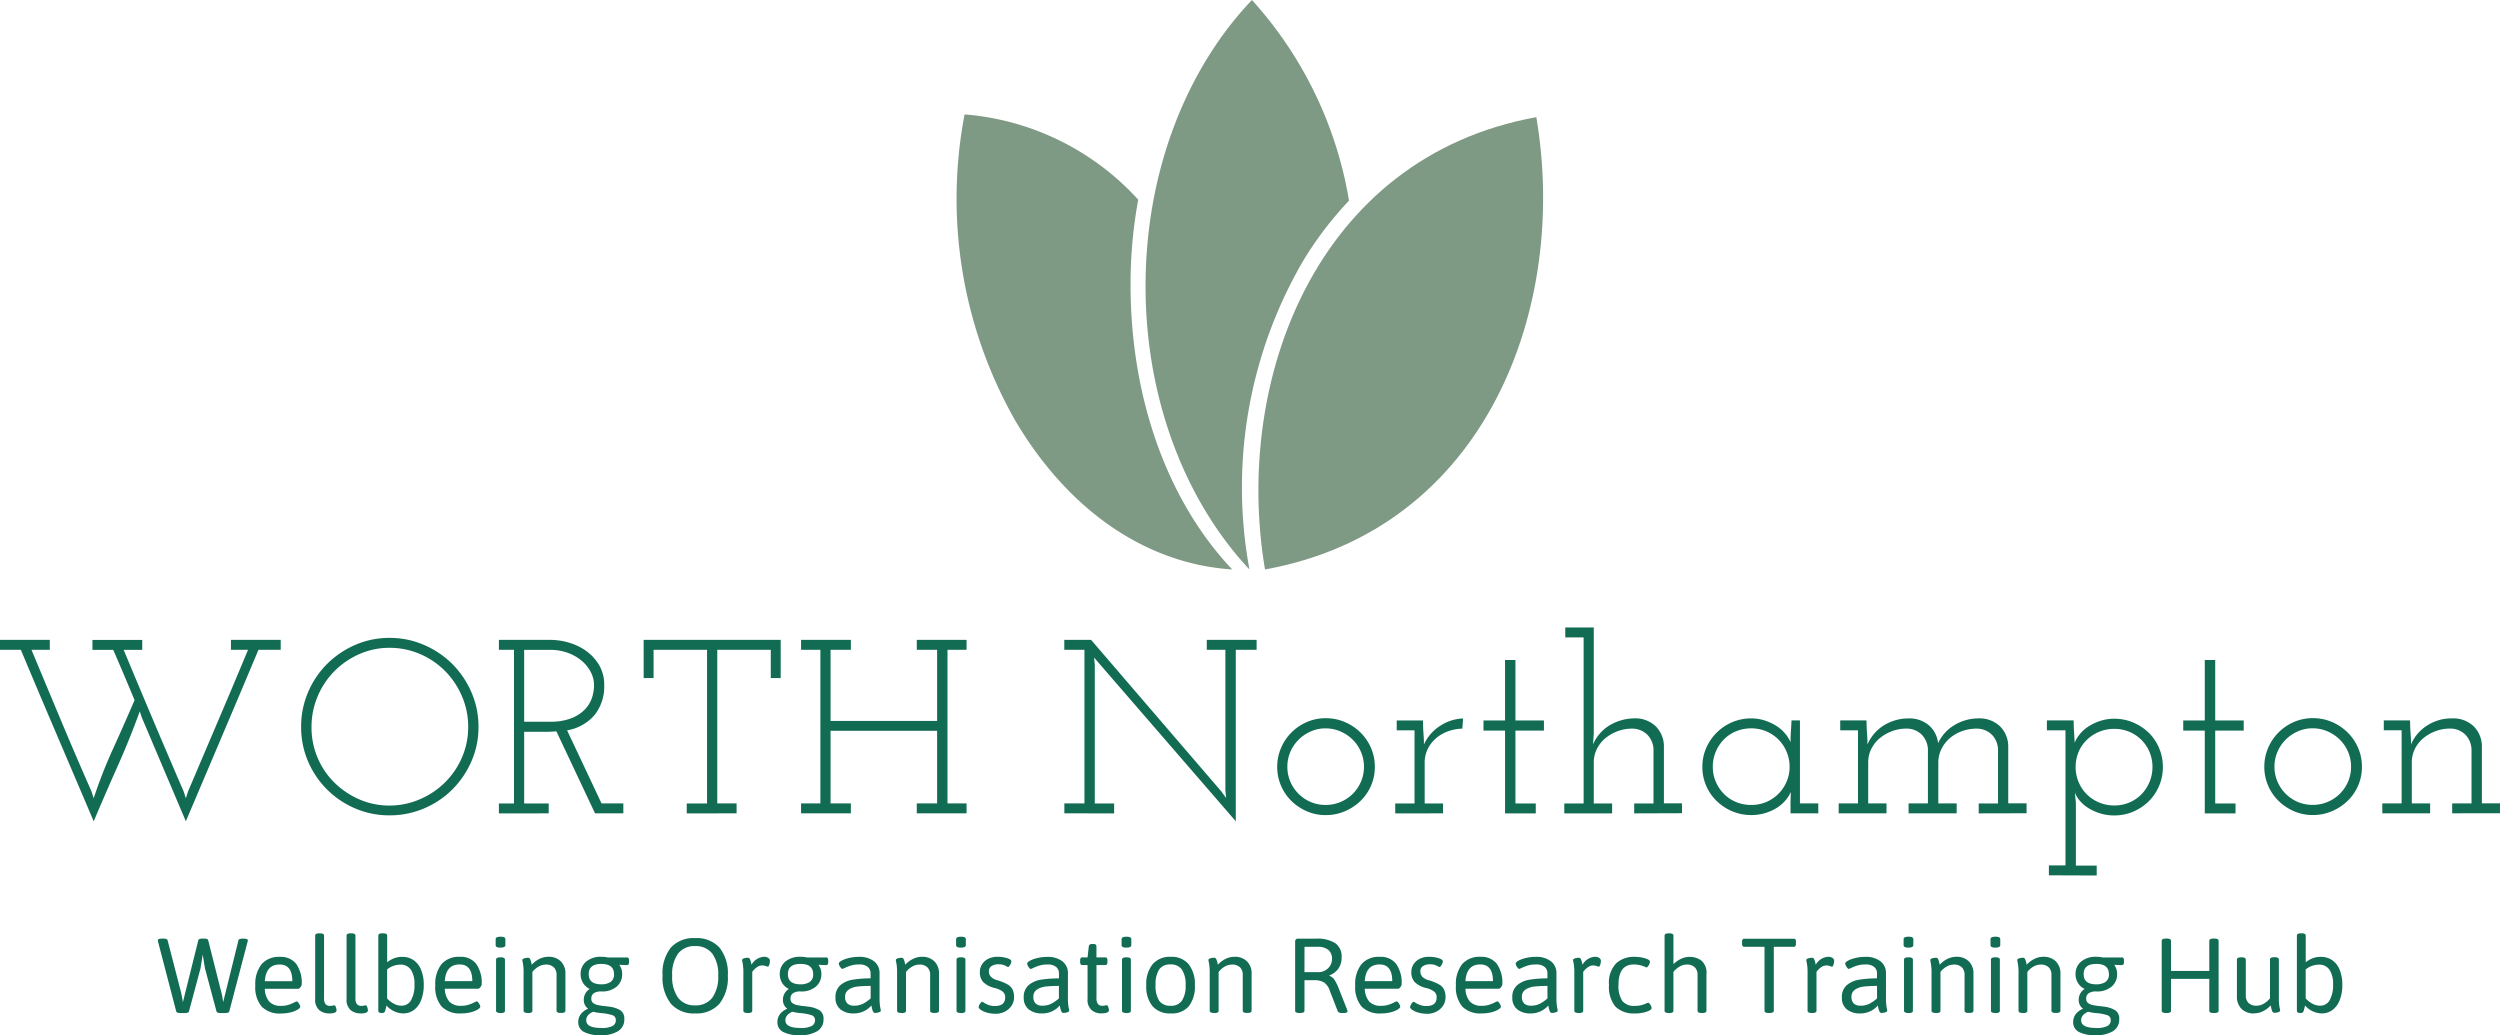
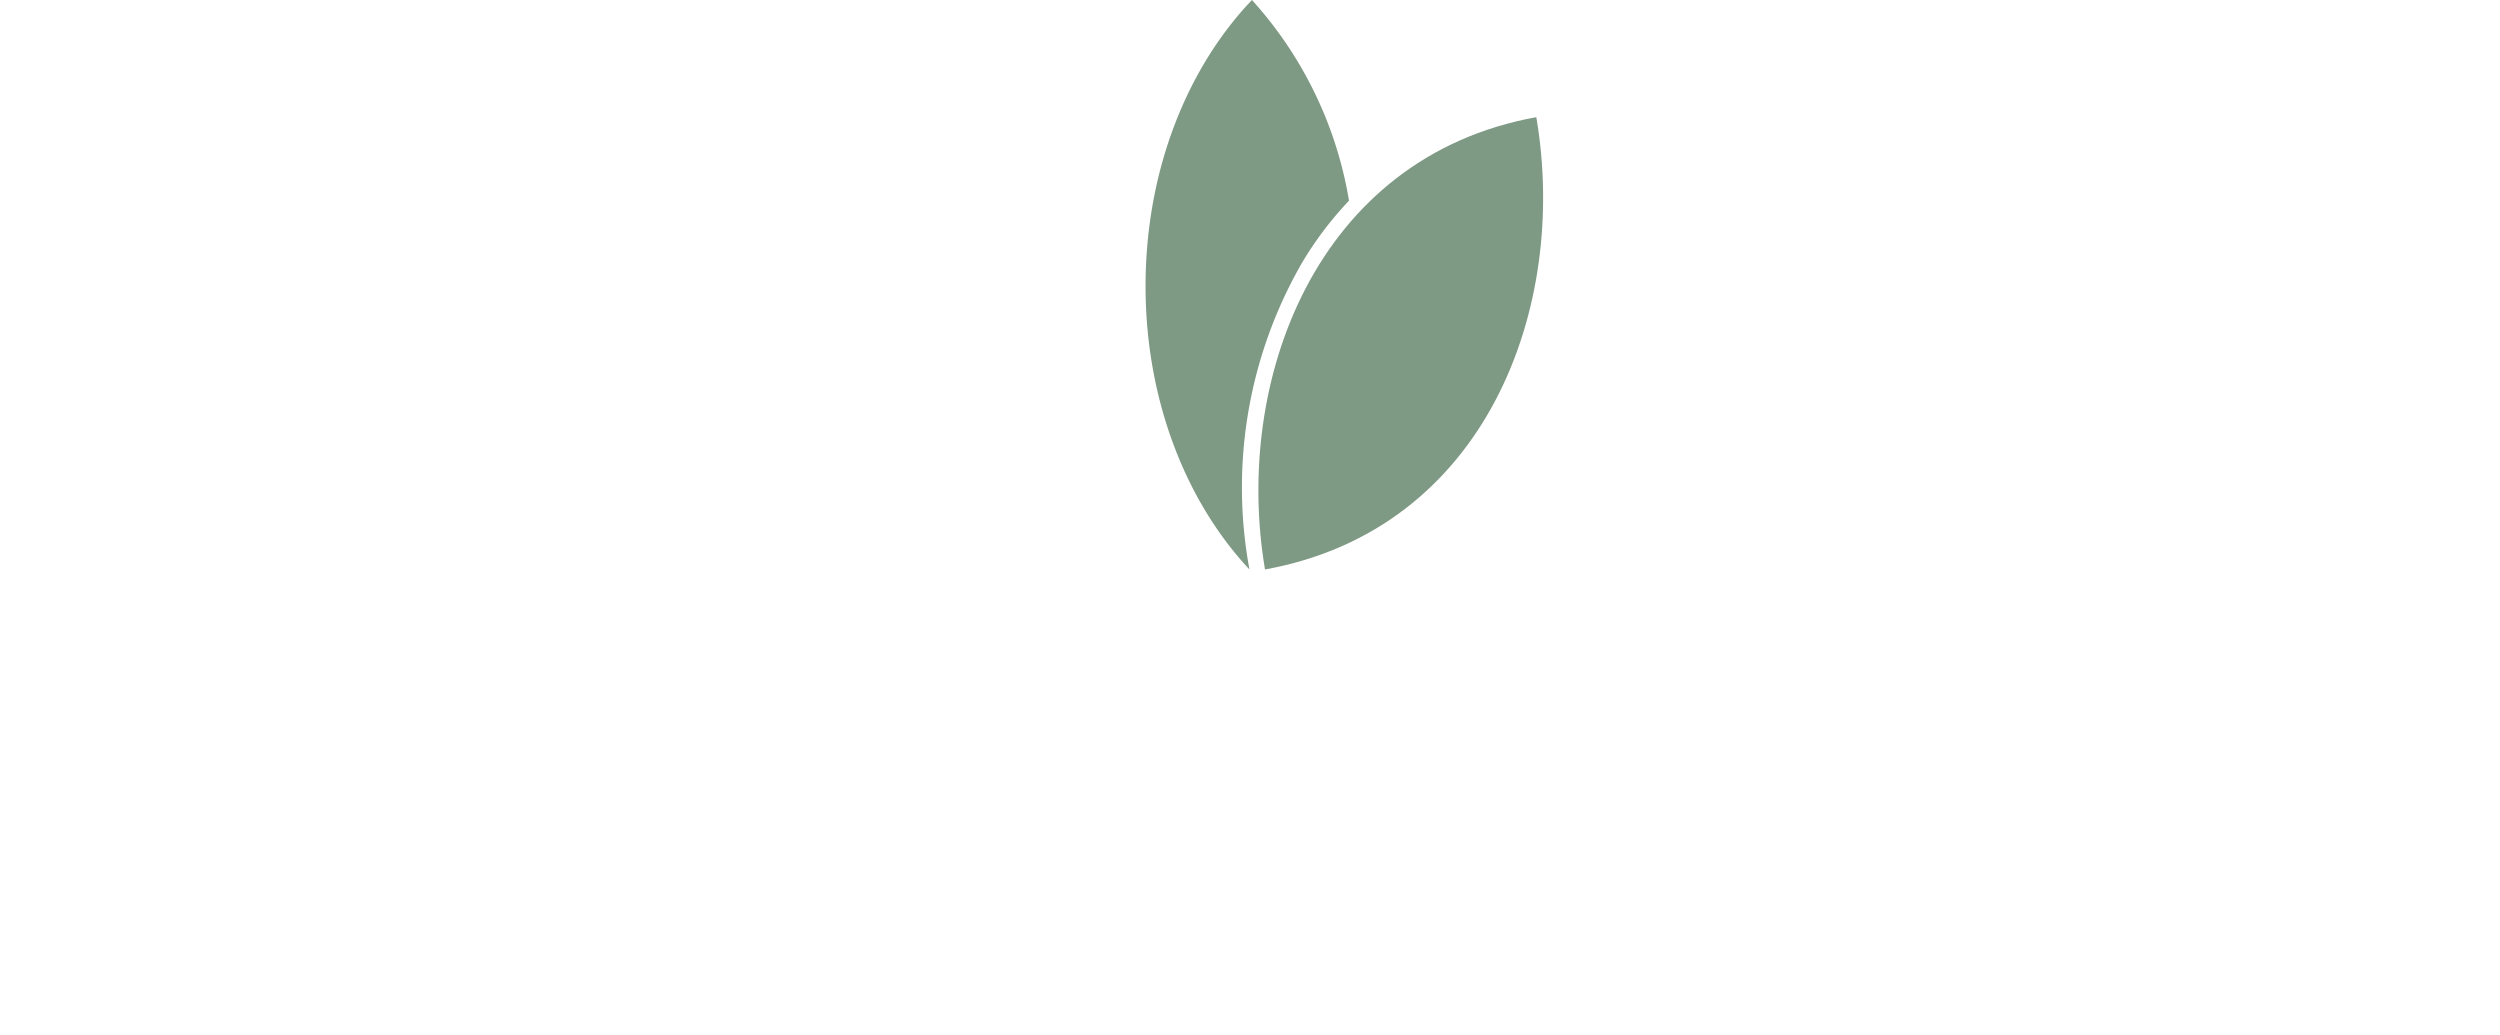
<svg xmlns="http://www.w3.org/2000/svg" width="199.902" height="82.781" viewBox="0 0 199.902 82.781">
  <g transform="translate(-49.528 -109.207)">
    <g transform="translate(49.528 109.207)">
      <g transform="translate(76.513 0)">
        <g transform="translate(0)">
          <path d="M55.813,9.155c-5.167,5.415-8.467,13.571-8.507,22.713s3.188,17.364,8.308,22.823a35.992,35.992,0,0,1,4.238-24.584A28.082,28.082,0,0,1,63.573,25.2,31.6,31.6,0,0,0,55.813,9.155Z" transform="translate(-32.219 -9.155)" fill="#7e9984" />
-           <path d="M7.579,33.62a35.876,35.876,0,0,0,4.1,24.565c4.35,7.3,10.6,11.392,17.3,11.819C23.832,64.567,20.85,56.36,20.85,47.218a37.169,37.169,0,0,1,.615-6.78A21.02,21.02,0,0,0,7.579,33.62Z" transform="translate(-6.964 -24.471)" fill="#7e9984" />
          <path d="M93.656,34.2C76.028,37.4,69.407,55.3,71.962,70.366,89.694,67.159,96.243,49.358,93.656,34.2Z" transform="translate(-47.324 -24.832)" fill="#7e9984" />
        </g>
      </g>
      <g transform="translate(0 50.175)">
        <g transform="translate(0 0)">
-           <path d="M1.854-37.953v-.793H5.836v.793H4.37Q5.559-35.1,6.738-32.287h0q1.179,2.815,2.428,5.647h0l.179.556h0a39.048,39.048,0,0,1,1.544-3.943h0q.892-1.962,1.725-3.9h0q-.418-1.012-.843-2.013h0q-.425-1-.863-2.01H9.246v-.793h3.982v.793H11.742q1.189,2.854,2.378,5.666h0q1.189,2.815,2.416,5.647h0l.179.556.179-.556h0Q18.1-29.472,19.3-32.287h0q1.2-2.813,2.387-5.666H20.32v-.793H24.3v.793H22.521q-1.447,3.448-2.895,6.855h0q-1.445,3.409-2.912,6.855h0L13.209-32.5l-.179-.534h0q-.793,2.2-1.783,4.417h0q-.991,2.221-1.9,4.378h0Q7.878-27.689,6.421-31.1h0q-1.457-3.407-2.9-6.855H1.854Zm24.078,6.162h0a6.973,6.973,0,0,1,.553-2.764h0A7.129,7.129,0,0,1,28-36.815h0a7.287,7.287,0,0,1,2.247-1.525h0a6.776,6.776,0,0,1,2.755-.565h0a6.844,6.844,0,0,1,2.764.565h0a7.285,7.285,0,0,1,2.259,1.525h0a7.285,7.285,0,0,1,1.525,2.259h0a6.844,6.844,0,0,1,.565,2.764h0a6.776,6.776,0,0,1-.565,2.755h0a7.317,7.317,0,0,1-1.525,2.25h0a7.149,7.149,0,0,1-2.259,1.515h0a6.946,6.946,0,0,1-2.764.556h0a6.877,6.877,0,0,1-2.755-.556h0A7.15,7.15,0,0,1,28-26.788h0a7.159,7.159,0,0,1-1.517-2.25h0A6.9,6.9,0,0,1,25.933-31.792Zm.831.019h0a6.17,6.17,0,0,0,.486,2.448h0a6.134,6.134,0,0,0,1.336,1.981h0A6.515,6.515,0,0,0,30.567-26h0a5.962,5.962,0,0,0,2.419.5h0a6.081,6.081,0,0,0,2.436-.5h0a6.476,6.476,0,0,0,2.013-1.348h0a6.336,6.336,0,0,0,1.356-1.991h0a6.077,6.077,0,0,0,.5-2.448h0a6.146,6.146,0,0,0-.5-2.457h0a6.505,6.505,0,0,0-1.346-2.01h0a6.286,6.286,0,0,0-2-1.358h0a6.1,6.1,0,0,0-2.438-.5h0a5.914,5.914,0,0,0-2.426.505h0a6.5,6.5,0,0,0-1.993,1.368h0a6.361,6.361,0,0,0-1.336,2.013h0A6.234,6.234,0,0,0,26.764-31.772Zm14.983,6.9v-.793h1.208V-37.953H41.747v-.793h4.18a5.21,5.21,0,0,1,1.348.2h0a4.6,4.6,0,0,1,1.377.633h0a3.77,3.77,0,0,1,1.078,1.131h0a3.057,3.057,0,0,1,.437,1.665h0a3.64,3.64,0,0,1-.764,2.368h0A3.686,3.686,0,0,1,47.2-31.514h0l2.755,5.845h1.742v.793H49.434l-3.09-6.558h0q-.217.019-.454.029h0q-.239.01-.457.01H43.767v5.727h1.962v.793Zm2.02-13.077v5.746h2.061a4.578,4.578,0,0,0,1.713-.278h0a3.016,3.016,0,0,0,1.09-.713h0a2.458,2.458,0,0,0,.565-.942h0a3.243,3.243,0,0,0,.159-.979h0a2.287,2.287,0,0,0-.268-1.07h0a2.962,2.962,0,0,0-.744-.911h0a3.61,3.61,0,0,0-1.119-.626h0a4.1,4.1,0,0,0-1.377-.227h-2.08Zm13,13.077v-.793h1.624V-37.953H54.114v2.259h-.793v-3.052H64.279v3.052h-.793v-2.259H59.208v12.284h1.544v.793ZM75.16-37.953v-.793h3.982v.793H77.617v12.284h1.525v.793H75.16v-.793h1.626v-5.806h-8.52v5.806H69.89v.793H65.908v-.793h1.544V-37.953H65.908v-.793H69.89v.793H68.266v5.686h8.52v-5.686Zm11.8,13.077v-.793h1.607V-37.953H86.956v-.793H89.1L99.519-26.621l.377.517-.06-.635V-37.953H98.349v-.793h3.984v.793h-1.665v13.71L89.711-36.9l-.377-.437.06.556v11.115h1.546v.793ZM103.981-28.6h0a3.767,3.767,0,0,1,.307-1.505h0a3.924,3.924,0,0,1,.831-1.237h0a3.963,3.963,0,0,1,1.23-.834h0a3.746,3.746,0,0,1,1.515-.307h0a3.814,3.814,0,0,1,1.525.307h0a4.013,4.013,0,0,1,1.249.834h0a3.877,3.877,0,0,1,.843,1.237h0a3.767,3.767,0,0,1,.307,1.505h0a3.752,3.752,0,0,1-.307,1.517h0a3.793,3.793,0,0,1-.843,1.218h0a4.125,4.125,0,0,1-1.249.822h0a3.814,3.814,0,0,1-1.525.307h0a3.746,3.746,0,0,1-1.515-.307h0a4.073,4.073,0,0,1-1.23-.822h0a3.838,3.838,0,0,1-.831-1.218h0A3.752,3.752,0,0,1,103.981-28.6Zm.812,0h0a2.99,2.99,0,0,0,.237,1.189h0a3.083,3.083,0,0,0,.655.971h0a3.083,3.083,0,0,0,.971.655h0a2.989,2.989,0,0,0,1.189.237h0a3.071,3.071,0,0,0,1.2-.237h0a3.054,3.054,0,0,0,.981-.655h0a3.049,3.049,0,0,0,.652-.971h0a2.963,2.963,0,0,0,.239-1.189h0a2.974,2.974,0,0,0-.239-1.189h0a3.057,3.057,0,0,0-.652-.969h0a3.133,3.133,0,0,0-.981-.664h0a2.942,2.942,0,0,0-1.2-.249h0a2.864,2.864,0,0,0-1.189.249h0a3.165,3.165,0,0,0-.971.664h0a3.091,3.091,0,0,0-.655.969h0A3,3,0,0,0,104.793-28.6Zm8.624,3.726v-.793h1.544v-5.845h-1.426v-.793h2.1l.019.693h0q.019.336.041.614h0q.019.278.019.614h0a3.473,3.473,0,0,1,1.336-1.515h0a3.548,3.548,0,0,1,1.793-.565h0l-.058.814h0a3.585,3.585,0,0,0-1.179.227h0a3.083,3.083,0,0,0-.952.565h0a2.617,2.617,0,0,0-.643.851h0a2.429,2.429,0,0,0-.239,1.07h0v3.269h1.467v.793Zm8.781-7.43v-4.835h.831v4.835h2.279v.812h-2.279v5.826h1.626v.793H122.2v-6.618h-1.725v-.812Zm10.327,7.43v-.793h1.544v-4.359h0a1.784,1.784,0,0,0-.464-1.109h0a1.72,1.72,0,0,0-1.259-.515h0a3.258,3.258,0,0,0-1.15.208h0a3.383,3.383,0,0,0-.981.563h0a2.64,2.64,0,0,0-.672.853h0a2.392,2.392,0,0,0-.249,1.09h0v3.269h1.467v.793h-3.825v-.793h1.546V-38.944h-1.467v-.793h2.279v8.459l-.06.892h0a3.31,3.31,0,0,1,1.278-1.5h0a3.931,3.931,0,0,1,1.991-.585h0a2.373,2.373,0,0,1,1.725.616h0a2.273,2.273,0,0,1,.674,1.6h0v4.576h1.445v.793Zm5.451-3.726h0a3.7,3.7,0,0,1,.307-1.5h0a3.934,3.934,0,0,1,.834-1.227h0a3.958,3.958,0,0,1,1.237-.834h0a3.821,3.821,0,0,1,1.527-.307h0a3.483,3.483,0,0,1,1.09.169h0a4.085,4.085,0,0,1,.93.435h0a3.044,3.044,0,0,1,.7.616h0a2.636,2.636,0,0,1,.425.684h0q0-.437.031-.872h0q.029-.437.048-.872h.674v6.638h1.467v.793h-2.221v-.793h0q0-.237.012-.466h0q.01-.227.01-.445h0a2.6,2.6,0,0,1-.428.674h0a3.088,3.088,0,0,1-.693.594h0a3.814,3.814,0,0,1-.93.416h0a3.88,3.88,0,0,1-1.119.157h0a3.821,3.821,0,0,1-1.527-.307h0a4.009,4.009,0,0,1-1.237-.822h0a3.818,3.818,0,0,1-.834-1.218h0A3.752,3.752,0,0,1,137.976-28.6Zm.834,0h0a2.989,2.989,0,0,0,.237,1.189h0a3.112,3.112,0,0,0,.645.971h0a2.95,2.95,0,0,0,.969.655h0a3.127,3.127,0,0,0,1.22.237h0a3.05,3.05,0,0,0,1.208-.237h0a3.12,3.12,0,0,0,.971-.655h0a3.05,3.05,0,0,0,.652-.971h0a2.963,2.963,0,0,0,.239-1.189h0a3.044,3.044,0,0,0-.239-1.2h0a3.057,3.057,0,0,0-.652-.981h0a3.086,3.086,0,0,0-.971-.652h0a3.023,3.023,0,0,0-1.208-.239h0a3.1,3.1,0,0,0-1.22.239h0a2.919,2.919,0,0,0-.969.652h0a3.119,3.119,0,0,0-.645.981h0A3.071,3.071,0,0,0,138.81-28.6Zm21.263,3.726v-.793h1.544v-4.359h0a1.784,1.784,0,0,0-.464-1.109h0a1.72,1.72,0,0,0-1.259-.515h0a3.4,3.4,0,0,0-1.15.2h0a3.066,3.066,0,0,0-.969.553h0a2.72,2.72,0,0,0-.664.843h0A2.474,2.474,0,0,0,156.843-29h0v3.33h1.467v.793h-3.844v-.793h1.546v-4.359h0a1.8,1.8,0,0,0-.466-1.109h0a1.714,1.714,0,0,0-1.259-.515h0a3.238,3.238,0,0,0-1.148.208h0a3.341,3.341,0,0,0-.981.563h0a2.669,2.669,0,0,0-.674.853h0a2.412,2.412,0,0,0-.246,1.09h0v3.269H152.7v.793h-3.823v-.793h1.544v-5.845H149v-.793h2.1l.019.693h0q.022.336.041.614h0q.019.278.019.614h0a3.348,3.348,0,0,1,1.278-1.505h0a3.745,3.745,0,0,1,1.991-.575h0a2.4,2.4,0,0,1,1.636.546h0a2.22,2.22,0,0,1,.742,1.435h0a3.3,3.3,0,0,1,1.269-1.426h0a3.716,3.716,0,0,1,1.94-.556h0a2.373,2.373,0,0,1,1.725.616h0a2.273,2.273,0,0,1,.674,1.6h0v4.576H163.9v.793Zm5.611,4.953v-.793h1.327v-10.8h-1.486v-.793h2.141q0,.435.029.892h0q.031.457.051.892h0a2.524,2.524,0,0,1,.425-.7h0a3,3,0,0,1,.7-.614h0a3.963,3.963,0,0,1,.942-.437h0a3.606,3.606,0,0,1,1.1-.167h0a3.814,3.814,0,0,1,1.525.307h0a4.04,4.04,0,0,1,1.24.822h0a3.685,3.685,0,0,1,.822,1.227h0a3.89,3.89,0,0,1,.3,1.508h0a3.8,3.8,0,0,1-.3,1.5h0a3.82,3.82,0,0,1-.822,1.227h0a3.987,3.987,0,0,1-1.24.834h0a3.814,3.814,0,0,1-1.525.307h0a3.729,3.729,0,0,1-1.109-.159h0a4.1,4.1,0,0,1-.923-.406h0a3.019,3.019,0,0,1-.693-.575h0a2.271,2.271,0,0,1-.425-.684h0l.039.4h0q.022.2.041.4h0v5.033h1.665v.793Zm8.283-8.658h0a3.029,3.029,0,0,0-.239-1.211h0a3.023,3.023,0,0,0-.643-.959h0a3.049,3.049,0,0,0-.962-.645h0a3.05,3.05,0,0,0-1.208-.237h0a3.109,3.109,0,0,0-1.218.237h0a3.137,3.137,0,0,0-.981.645h0a2.927,2.927,0,0,0-.655.959h0a3.056,3.056,0,0,0-.237,1.211h0a3.071,3.071,0,0,0,.237,1.2h0a3.037,3.037,0,0,0,.655.981h0a3.022,3.022,0,0,0,.981.652h0a3.081,3.081,0,0,0,1.218.239h0a3.023,3.023,0,0,0,1.208-.239h0a2.938,2.938,0,0,0,.962-.652h0a3.14,3.14,0,0,0,.643-.981h0A3.044,3.044,0,0,0,173.967-28.581Zm4.183-3.726v-4.835h.834v4.835h2.279v.812h-2.279v5.826h1.624v.793H178.15v-6.618h-1.723v-.812Zm4.76,3.7h0a3.767,3.767,0,0,1,.307-1.505h0a3.9,3.9,0,0,1,.834-1.237h0a3.933,3.933,0,0,1,1.227-.834h0a3.746,3.746,0,0,1,1.515-.307h0a3.832,3.832,0,0,1,1.527.307h0a4.021,4.021,0,0,1,1.247.834h0a3.825,3.825,0,0,1,.843,1.237h0a3.767,3.767,0,0,1,.307,1.505h0a3.752,3.752,0,0,1-.307,1.517h0a3.743,3.743,0,0,1-.843,1.218h0a4.133,4.133,0,0,1-1.247.822h0a3.832,3.832,0,0,1-1.527.307h0a3.746,3.746,0,0,1-1.515-.307h0a4.042,4.042,0,0,1-1.227-.822h0a3.818,3.818,0,0,1-.834-1.218h0A3.752,3.752,0,0,1,182.91-28.6Zm.812,0h0a2.963,2.963,0,0,0,.239,1.189h0a3.05,3.05,0,0,0,.652.971h0a3.083,3.083,0,0,0,.971.655h0a3,3,0,0,0,1.189.237h0a3.071,3.071,0,0,0,1.2-.237h0a3.054,3.054,0,0,0,.981-.655h0a3.083,3.083,0,0,0,.655-.971h0a2.989,2.989,0,0,0,.237-1.189h0a3,3,0,0,0-.237-1.189h0a3.09,3.09,0,0,0-.655-.969h0a3.133,3.133,0,0,0-.981-.664h0a2.942,2.942,0,0,0-1.2-.249h0a2.875,2.875,0,0,0-1.189.249h0a3.165,3.165,0,0,0-.971.664h0a3.057,3.057,0,0,0-.652.969h0A2.975,2.975,0,0,0,183.722-28.6Zm14.21,3.726v-.793h1.546v-4.359h0a1.8,1.8,0,0,0-.466-1.109h0a1.714,1.714,0,0,0-1.259-.515h0a3.238,3.238,0,0,0-1.148.208h0a3.341,3.341,0,0,0-.981.563h0a2.669,2.669,0,0,0-.674.853h0a2.412,2.412,0,0,0-.246,1.09h0v3.269h1.464v.793h-3.823v-.793h1.544v-5.845h-1.426v-.793h2.1l.019.693h0q.022.336.041.614h0q.019.278.019.614h0a3.324,3.324,0,0,1,1.278-1.505h0a3.565,3.565,0,0,1,1.991-.575h0a2.365,2.365,0,0,1,1.723.616h0a2.26,2.26,0,0,1,.674,1.6h0v4.576h1.447v.793Z" transform="translate(-1.854 39.737)" fill="#116c53" />
-         </g>
+           </g>
        <g transform="translate(12.617 24.453)">
-           <path d="M2.152-10.629h0q-.3,0-.338-.135h0L.367-16.322h0a.938.938,0,0,1-.024-.118h0q0-.143.362-.143H.789q.3,0,.338.135h0L2.2-12.287h0q.041.159.092.452h0q.051.292.06.333h0l.2-.812L3.58-16.441h0q.034-.143.331-.143h.135q.295,0,.329.143h0L5.424-12.28h0q.051.186.094.445h0q.041.259.051.333h0l.2-.8,1.022-4.144h0q.034-.135.338-.135h.051q.365,0,.365.143h0l-.027.118L6.059-10.765h0q-.034.135-.338.135H5.373q-.3,0-.338-.135h0l-.921-3.443-.179-1.1-.176,1.1-.923,3.443h0q-.034.135-.338.135H2.152Zm8.058.034h0a2.027,2.027,0,0,1-1.563-.551h0a2.408,2.408,0,0,1-.507-1.682h0a2.564,2.564,0,0,1,.5-1.708h0a1.829,1.829,0,0,1,1.472-.585h0a1.552,1.552,0,0,1,1.3.563h0a2.633,2.633,0,0,1,.44,1.645h0a.409.409,0,0,1-.1.21h0q-.1.135-.176.135H8.9a1.638,1.638,0,0,0,.362,1.032h0a1.237,1.237,0,0,0,.94.331h0a1.861,1.861,0,0,0,.611-.089h0a3.336,3.336,0,0,0,.428-.176h0a.894.894,0,0,1,.2-.089h0q.085,0,.188.169h0a.561.561,0,0,1,.106.254h0q0,.1-.21.232h0a2.06,2.06,0,0,1-.563.22h0a3.021,3.021,0,0,1-.749.089ZM8.9-13.176h2.2q0-1.336-1.015-1.336h0q-1.092,0-1.184,1.336ZM14.016-10.6h0a1.2,1.2,0,0,1-.756-.259h0a1.086,1.086,0,0,1-.333-.909h0V-16.82h0q0-.186.338-.186H13.3q.338,0,.338.186h0v4.99h0a.749.749,0,0,0,.121.491h0a.432.432,0,0,0,.336.135h0a.977.977,0,0,0,.239-.022h0a.533.533,0,0,1,.123-.022h0q.077,0,.128.157h0a.858.858,0,0,1,.051.242h0q0,.254-.619.254Zm2.513,0h0a1.212,1.212,0,0,1-.759-.259h0a1.086,1.086,0,0,1-.333-.909h0V-16.82h0q0-.186.338-.186h.034q.338,0,.338.186h0v4.99h0a.738.738,0,0,0,.123.491h0a.429.429,0,0,0,.333.135h0a.99.99,0,0,0,.242-.022h0a.507.507,0,0,1,.123-.022h0q.075,0,.126.157h0a.858.858,0,0,1,.051.242h0q0,.254-.616.254Zm3.441,0h0a1.832,1.832,0,0,1-1.343-.635h0a2.772,2.772,0,0,1-.135.5h0q-.043.1-.23.1h-.034q-.254,0-.254-.186h0v-6h0q0-.186.338-.186h.034q.338,0,.338.186h0v2.131h0a2.144,2.144,0,0,1,.553-.321h0a1.8,1.8,0,0,1,.657-.111h0a1.561,1.561,0,0,1,.9.263h0a1.685,1.685,0,0,1,.6.768h0a3.141,3.141,0,0,1,.215,1.227h0a3.251,3.251,0,0,1-.2,1.174h0a1.8,1.8,0,0,1-.57.8h0a1.386,1.386,0,0,1-.872.288Zm-.143-.619h0a.853.853,0,0,0,.768-.442h0a2.449,2.449,0,0,0,.271-1.266h0a2,2,0,0,0-.288-1.167h0a.97.97,0,0,0-.846-.406h0a1.625,1.625,0,0,0-.553.1h0a1.559,1.559,0,0,0-.5.283h0V-11.8h0a1.942,1.942,0,0,0,.553.43h0a1.305,1.305,0,0,0,.59.152ZM24.6-10.6h0a2.027,2.027,0,0,1-1.563-.551h0a2.408,2.408,0,0,1-.507-1.682h0a2.564,2.564,0,0,1,.5-1.708h0a1.829,1.829,0,0,1,1.472-.585h0a1.552,1.552,0,0,1,1.3.563h0a2.633,2.633,0,0,1,.44,1.645h0a.409.409,0,0,1-.1.21h0q-.1.135-.176.135H23.295a1.638,1.638,0,0,0,.362,1.032h0a1.237,1.237,0,0,0,.94.331h0a1.861,1.861,0,0,0,.611-.089h0a3.336,3.336,0,0,0,.428-.176h0a.894.894,0,0,1,.2-.089h0q.085,0,.188.169h0a.561.561,0,0,1,.106.254h0q0,.1-.21.232h0a2.06,2.06,0,0,1-.563.22h0a3.021,3.021,0,0,1-.749.089Zm-1.31-2.581h2.2q0-1.336-1.015-1.336h0q-1.092,0-1.184,1.336Zm4.439-2.68h0q-.372,0-.372-.2h0v-.474h0q0-.2.406-.2h0q.372,0,.372.2h0v.474h0q0,.2-.406.2Zm0,5.226h0q-.338,0-.338-.186h0V-14.9h0q0-.186.338-.186h.034q.338,0,.338.186h0v4.086h0q0,.186-.338.186h-.034Zm2.2,0h0q-.338,0-.338-.186h0v-2.97h0a4.337,4.337,0,0,0-.051-.8h0q-.051-.242-.051-.268h0q0-.1.162-.147h0a1.071,1.071,0,0,1,.295-.046h0a.183.183,0,0,1,.174.123h0a1.225,1.225,0,0,1,.085.256h0l.039.179h0a2.045,2.045,0,0,1,.616-.466h0a1.594,1.594,0,0,1,.7-.169h0a1.37,1.37,0,0,1,1.01.365h0a1.348,1.348,0,0,1,.367,1.005h0v2.936h0q0,.186-.338.186h-.034q-.338,0-.338-.186h0v-2.868h0a.8.8,0,0,0-.225-.6h0a.881.881,0,0,0-.638-.215h0a1.15,1.15,0,0,0-.57.159h0a1.705,1.705,0,0,0-.5.433h0v3.1h0q0,.186-.338.186h-.034Zm5.785,1.776h0a2.708,2.708,0,0,1-1.281-.254h0a.843.843,0,0,1-.469-.795h0a1.017,1.017,0,0,1,.21-.643h0a1.366,1.366,0,0,1,.558-.416h0l.01-.017h0a.849.849,0,0,1-.338-.693h0a1.024,1.024,0,0,1,.474-.88h0a1.264,1.264,0,0,1-.541-.491h0a1.341,1.341,0,0,1-.186-.7h0a1.264,1.264,0,0,1,.44-.991h0a1.786,1.786,0,0,1,1.225-.389h0a2.317,2.317,0,0,1,.5.051h1.539a.143.143,0,0,1,.13.06h0a.362.362,0,0,1,.039.193h0v.1h0a.376.376,0,0,1-.039.2h0a.145.145,0,0,1-.13.058h0q-.348,0-.592-.024h0l-.01.017h0a1.229,1.229,0,0,1,.22.727h0a1.278,1.278,0,0,1-.435,1h0a1.783,1.783,0,0,1-1.23.389h0a1.061,1.061,0,0,0-.6.14h0a.5.5,0,0,0-.2.442h0a.411.411,0,0,0,.14.336h0a.873.873,0,0,0,.35.164h0a5.021,5.021,0,0,0,.592.092h0q.186.017.28.034h0a2.363,2.363,0,0,1,.942.285h0a.79.79,0,0,1,.333.732h0a1.075,1.075,0,0,1-.491.947h0a2.59,2.59,0,0,1-1.438.329Zm.094-4.069h0a1.289,1.289,0,0,0,.739-.188h0a.7.7,0,0,0,.275-.623h0q0-.819-1.015-.819h0q-1.008,0-1.008.819h0q0,.812,1.008.812Zm0,3.494h0a1.92,1.92,0,0,0,.875-.152h0a.5.5,0,0,0,.283-.474h0a.388.388,0,0,0-.278-.4h0a3.838,3.838,0,0,0-.838-.162h0a3.885,3.885,0,0,1-.693-.111h0q-.558.239-.558.686h0q0,.609,1.211.609Zm7.5-1.167h0a2.416,2.416,0,0,1-1.935-.773h0a3.358,3.358,0,0,1-.669-2.254h0a3.3,3.3,0,0,1,.664-2.237h0a2.445,2.445,0,0,1,1.94-.756h0a2.456,2.456,0,0,1,1.945.756h0a3.284,3.284,0,0,1,.669,2.237h0a3.358,3.358,0,0,1-.669,2.254h0a2.428,2.428,0,0,1-1.945.773Zm0-.643h0a1.632,1.632,0,0,0,1.37-.609h0a2.85,2.85,0,0,0,.474-1.776h0a2.771,2.771,0,0,0-.474-1.754h0a1.645,1.645,0,0,0-1.37-.6h0a1.632,1.632,0,0,0-1.365.6h0a2.792,2.792,0,0,0-.469,1.754h0a2.871,2.871,0,0,0,.469,1.776h0a1.618,1.618,0,0,0,1.365.609Zm4.195.609h0q-.338,0-.338-.186h0v-2.97h0a4.337,4.337,0,0,0-.051-.8h0q-.051-.242-.051-.268h0q0-.1.162-.147h0a1.071,1.071,0,0,1,.295-.046h0a.183.183,0,0,1,.174.123h0a1.225,1.225,0,0,1,.085.256h0l.039.179h0a1.235,1.235,0,0,1,.981-.635h0a.6.6,0,0,1,.362.094h0a.28.28,0,0,1,.128.237h0a.974.974,0,0,1-.051.3h0q-.051.157-.118.157h0a.608.608,0,0,1-.167-.046h0a.811.811,0,0,0-.3-.048h0a.651.651,0,0,0-.367.116h0a1.407,1.407,0,0,0-.292.249h0a.733.733,0,0,0-.118.152h0v3.1h0q0,.186-.338.186h-.034Zm4.137,1.776h0a2.723,2.723,0,0,1-1.283-.254h0a.843.843,0,0,1-.469-.795h0a1.009,1.009,0,0,1,.213-.643h0a1.345,1.345,0,0,1,.558-.416h0l.007-.017h0a.849.849,0,0,1-.338-.693h0a1.024,1.024,0,0,1,.474-.88h0a1.264,1.264,0,0,1-.541-.491h0a1.341,1.341,0,0,1-.186-.7h0a1.264,1.264,0,0,1,.44-.991h0a1.79,1.79,0,0,1,1.227-.389h0a2.284,2.284,0,0,1,.5.051h1.539a.139.139,0,0,1,.13.06h0a.362.362,0,0,1,.039.193h0v.1h0a.376.376,0,0,1-.039.2h0a.142.142,0,0,1-.13.058h0q-.346,0-.592-.024h0l-.007.017h0a1.229,1.229,0,0,1,.22.727h0a1.275,1.275,0,0,1-.437,1h0a1.783,1.783,0,0,1-1.23.389h0a1.056,1.056,0,0,0-.6.14h0a.5.5,0,0,0-.2.442h0a.414.414,0,0,0,.138.336h0a.874.874,0,0,0,.353.164h0a4.912,4.912,0,0,0,.592.092h0q.186.017.278.034h0a2.363,2.363,0,0,1,.942.285h0a.788.788,0,0,1,.336.732h0a1.075,1.075,0,0,1-.491.947h0a2.59,2.59,0,0,1-1.438.329Zm.092-4.069h0a1.282,1.282,0,0,0,.739-.188h0a.7.7,0,0,0,.275-.623h0q0-.819-1.015-.819h0q-1.005,0-1.005.819h0q0,.812,1.005.812Zm0,3.494h0a1.92,1.92,0,0,0,.875-.152h0a.5.5,0,0,0,.285-.474h0a.389.389,0,0,0-.28-.4h0a3.79,3.79,0,0,0-.836-.162h0a3.885,3.885,0,0,1-.693-.111h0q-.558.239-.558.686h0q0,.609,1.208.609ZM55.98-10.6h0a1.62,1.62,0,0,1-1.049-.321h0a1.148,1.148,0,0,1-.4-.947h0a1.229,1.229,0,0,1,.4-1h0a2.025,2.025,0,0,1,.986-.43h0a9.115,9.115,0,0,1,1.421-.106h0v-.4h0a.655.655,0,0,0-.22-.51h0a1.037,1.037,0,0,0-.71-.2h0a2.151,2.151,0,0,0-.652.089h0a3.719,3.719,0,0,0-.464.179h0a1.494,1.494,0,0,1-.2.087h0q-.085,0-.191-.169h0a.561.561,0,0,1-.106-.254h0q0-.109.225-.237h0a2.381,2.381,0,0,1,.6-.215h0a3.278,3.278,0,0,1,.768-.089h0a1.913,1.913,0,0,1,1.227.353h0a1.178,1.178,0,0,1,.44.976h0V-11.9h0a4.38,4.38,0,0,0,.051.8h0q.051.239.051.266h0q0,.1-.162.147h0a1.022,1.022,0,0,1-.295.048h0a.184.184,0,0,1-.174-.133h0a1.4,1.4,0,0,1-.085-.275h0q-.029-.143-.039-.186h0a1.84,1.84,0,0,1-1.421.635Zm.034-.619h0a1.562,1.562,0,0,0,.715-.152h0a2.972,2.972,0,0,0,.614-.43h0v-1h0q-.635.007-1.037.051h0a1.582,1.582,0,0,0-.706.237h0a.659.659,0,0,0-.3.6h0a.7.7,0,0,0,.181.517h0a.74.74,0,0,0,.536.176Zm3.781.585h0q-.338,0-.338-.186h0v-2.97h0a4.337,4.337,0,0,0-.051-.8h0q-.051-.242-.051-.268h0q0-.1.159-.147h0a1.1,1.1,0,0,1,.3-.046h0a.178.178,0,0,1,.172.123h0a1.224,1.224,0,0,1,.085.256h0q.031.135.039.179h0a2.035,2.035,0,0,1,.619-.466h0a1.579,1.579,0,0,1,.7-.169h0a1.37,1.37,0,0,1,1.01.365h0a1.343,1.343,0,0,1,.37,1.005h0v2.936h0q0,.186-.338.186h-.034q-.338,0-.338-.186h0v-2.868h0a.8.8,0,0,0-.225-.6h0a.886.886,0,0,0-.638-.215h0a1.163,1.163,0,0,0-.573.159h0a1.676,1.676,0,0,0-.493.433h0v3.1h0q0,.186-.338.186H59.8Zm4.753-5.226h0q-.372,0-.372-.2h0v-.474h0q0-.2.406-.2h0q.372,0,.372.2h0v.474h0q0,.2-.406.2Zm0,5.226h0q-.338,0-.338-.186h0V-14.9h0q0-.186.338-.186h.034q.338,0,.338.186h0v4.086h0q0,.186-.338.186h-.034Zm2.774.06h0a2.42,2.42,0,0,1-.674-.089h0a1.685,1.685,0,0,1-.491-.217h0q-.181-.126-.181-.227h0a.561.561,0,0,1,.106-.254h0q.106-.169.191-.169h0a.829.829,0,0,1,.159.092h0a1.671,1.671,0,0,0,.36.169h0a1.406,1.406,0,0,0,.478.077h0q.829,0,.829-.686h0a.587.587,0,0,0-.186-.457h0a1.715,1.715,0,0,0-.66-.3h0a1.925,1.925,0,0,1-.923-.486h0a1.153,1.153,0,0,1-.254-.783h0a1.133,1.133,0,0,1,.181-.633h0a1.229,1.229,0,0,1,.5-.435h0a1.6,1.6,0,0,1,.722-.157h0a2.54,2.54,0,0,1,.773.109h0q.343.111.343.254h0a.63.63,0,0,1-.1.285h0q-.1.172-.174.172h0q-.024-.007-.225-.114h0a1.159,1.159,0,0,0-.544-.106h0a.95.95,0,0,0-.539.145h0a.444.444,0,0,0-.215.389h0a.657.657,0,0,0,.152.457h0a1.113,1.113,0,0,0,.507.278h0a4.088,4.088,0,0,1,.824.336h0a.983.983,0,0,1,.406.406h0a1.375,1.375,0,0,1,.123.628h0a1.2,1.2,0,0,1-.2.674h0a1.384,1.384,0,0,1-.541.474h0a1.648,1.648,0,0,1-.756.174Zm3.711-.027h0a1.62,1.62,0,0,1-1.049-.321h0a1.148,1.148,0,0,1-.4-.947h0a1.229,1.229,0,0,1,.4-1h0a2.025,2.025,0,0,1,.986-.43h0A9.115,9.115,0,0,1,72.4-13.4h0v-.4h0a.655.655,0,0,0-.22-.51h0a1.037,1.037,0,0,0-.71-.2h0a2.151,2.151,0,0,0-.652.089h0a3.719,3.719,0,0,0-.464.179h0a1.494,1.494,0,0,1-.2.087h0q-.085,0-.191-.169h0a.561.561,0,0,1-.106-.254h0q0-.109.225-.237h0a2.38,2.38,0,0,1,.6-.215h0a3.278,3.278,0,0,1,.768-.089h0a1.913,1.913,0,0,1,1.227.353h0a1.178,1.178,0,0,1,.44.976h0V-11.9h0a4.38,4.38,0,0,0,.051.8h0q.051.239.051.266h0q0,.1-.162.147h0a1.022,1.022,0,0,1-.295.048h0a.184.184,0,0,1-.174-.133h0a1.4,1.4,0,0,1-.085-.275h0q-.029-.143-.039-.186h0a1.84,1.84,0,0,1-1.421.635Zm.034-.619h0a1.562,1.562,0,0,0,.715-.152h0a2.972,2.972,0,0,0,.614-.43h0v-1h0q-.635.007-1.037.051h0a1.582,1.582,0,0,0-.706.237h0a.659.659,0,0,0-.3.6h0a.7.7,0,0,0,.181.517h0a.74.74,0,0,0,.536.176Zm4.712.619h0a1.212,1.212,0,0,1-.759-.259h0a1.086,1.086,0,0,1-.333-.909h0v-2.7h-.423a.144.144,0,0,1-.126-.058h0a.341.341,0,0,1-.043-.2h0v-.1h0a.329.329,0,0,1,.043-.193h0a.142.142,0,0,1,.126-.06h.423l.1-.887h0q.027-.186.271-.186h.085q.254,0,.254.186h0v.887h.71a.139.139,0,0,1,.13.06h0a.362.362,0,0,1,.039.193h0v.1h0a.376.376,0,0,1-.039.2h0a.142.142,0,0,1-.13.058H75.4v2.631h0a.738.738,0,0,0,.123.491h0a.429.429,0,0,0,.333.135h0a.99.99,0,0,0,.242-.022h0a.507.507,0,0,1,.123-.022h0q.075,0,.126.157h0a.858.858,0,0,1,.051.242h0q0,.254-.616.254Zm2-5.26h0q-.372,0-.372-.2h0v-.474h0q0-.2.406-.2h0q.372,0,.372.2h0v.474h0q0,.2-.406.2Zm0,5.226h0q-.338,0-.338-.186h0V-14.9h0q0-.186.338-.186h.034q.338,0,.338.186h0v4.086h0q0,.186-.338.186h-.034Zm3.562.034h0a1.834,1.834,0,0,1-1.459-.575h0a2.461,2.461,0,0,1-.5-1.667h0a2.525,2.525,0,0,1,.507-1.691h0a1.811,1.811,0,0,1,1.455-.592h0a1.75,1.75,0,0,1,1.423.59h0a2.56,2.56,0,0,1,.5,1.694h0a2.522,2.522,0,0,1-.486,1.672h0a1.778,1.778,0,0,1-1.433.57Zm-.027-.609h0a1.058,1.058,0,0,0,.913-.4h0a2.115,2.115,0,0,0,.3-1.249h0a2.127,2.127,0,0,0-.3-1.252h0a1.053,1.053,0,0,0-.913-.406h0a1.034,1.034,0,0,0-.9.4h0a2.174,2.174,0,0,0-.288,1.254h0a2.171,2.171,0,0,0,.288,1.249h0a1.036,1.036,0,0,0,.9.4Zm3.477.575h0q-.338,0-.338-.186h0v-2.97h0a4.336,4.336,0,0,0-.051-.8h0q-.051-.242-.051-.268h0q0-.1.159-.147h0a1.1,1.1,0,0,1,.3-.046h0a.178.178,0,0,1,.172.123h0a1.225,1.225,0,0,1,.085.256h0q.031.135.039.179h0a2.035,2.035,0,0,1,.619-.466h0a1.579,1.579,0,0,1,.7-.169h0a1.37,1.37,0,0,1,1.01.365h0a1.343,1.343,0,0,1,.37,1.005h0v2.936h0q0,.186-.338.186h-.034q-.338,0-.338-.186h0v-2.868h0a.8.8,0,0,0-.225-.6h0a.886.886,0,0,0-.638-.215h0a1.163,1.163,0,0,0-.573.159h0a1.676,1.676,0,0,0-.493.433h0v3.1h0q0,.186-.338.186h-.034Zm6.833,0h0q-.338,0-.338-.186h0v-5.5h0a.276.276,0,0,1,.058-.2h0a.276.276,0,0,1,.2-.058h1.421a2.646,2.646,0,0,1,1.525.36h0A1.288,1.288,0,0,1,95-15.071h0a1.5,1.5,0,0,1-.254.884h0a1.562,1.562,0,0,1-.718.546h0v.034h0a.809.809,0,0,1,.408.329h0a3.788,3.788,0,0,1,.353.727h0l.66,1.667h0a.412.412,0,0,1,.024.118h0q0,.135-.355.135h-.085a.576.576,0,0,1-.22-.039h0a.212.212,0,0,1-.118-.1h0l-.643-1.658h0a1.275,1.275,0,0,0-.464-.655h0a1.512,1.512,0,0,0-.795-.174h-.761v2.436h0q0,.186-.338.186h-.068Zm.406-3.264H93.15a1.061,1.061,0,0,0,.544-.145h0a1.061,1.061,0,0,0,.394-.379h0a.972.972,0,0,0,.145-.517h0a.9.9,0,0,0-.3-.744h0a1.306,1.306,0,0,0-.838-.244H92.034Zm6.13,3.3h0a2.027,2.027,0,0,1-1.563-.551h0a2.408,2.408,0,0,1-.507-1.682h0a2.564,2.564,0,0,1,.5-1.708h0a1.829,1.829,0,0,1,1.472-.585h0a1.552,1.552,0,0,1,1.3.563h0a2.633,2.633,0,0,1,.44,1.645h0a.409.409,0,0,1-.1.21h0q-.1.135-.176.135H96.854a1.638,1.638,0,0,0,.362,1.032h0a1.237,1.237,0,0,0,.94.331h0a1.861,1.861,0,0,0,.611-.089h0a3.337,3.337,0,0,0,.428-.176h0a.894.894,0,0,1,.2-.089h0q.085,0,.188.169h0a.56.56,0,0,1,.106.254h0q0,.1-.21.232h0a2.06,2.06,0,0,1-.563.22h0a3.021,3.021,0,0,1-.749.089Zm-1.31-2.581h2.2q0-1.336-1.015-1.336h0q-1.092,0-1.184,1.336Zm4.973,2.607h0a2.42,2.42,0,0,1-.674-.089h0a1.685,1.685,0,0,1-.491-.217h0q-.181-.126-.181-.227h0a.561.561,0,0,1,.106-.254h0q.106-.169.191-.169h0a.829.829,0,0,1,.159.092h0a1.671,1.671,0,0,0,.36.169h0a1.406,1.406,0,0,0,.478.077h0q.829,0,.829-.686h0a.587.587,0,0,0-.186-.457h0a1.715,1.715,0,0,0-.66-.3h0a1.925,1.925,0,0,1-.923-.486h0a1.153,1.153,0,0,1-.254-.783h0a1.133,1.133,0,0,1,.181-.633h0a1.229,1.229,0,0,1,.5-.435h0a1.6,1.6,0,0,1,.722-.157h0a2.54,2.54,0,0,1,.773.109h0q.343.111.343.254h0a.63.63,0,0,1-.1.285h0q-.1.172-.174.172h0q-.024-.007-.225-.114h0a1.159,1.159,0,0,0-.544-.106h0a.95.95,0,0,0-.539.145h0a.444.444,0,0,0-.215.389h0a.657.657,0,0,0,.152.457h0a1.113,1.113,0,0,0,.507.278h0a4.088,4.088,0,0,1,.824.336h0a.983.983,0,0,1,.406.406h0a1.375,1.375,0,0,1,.123.628h0a1.2,1.2,0,0,1-.2.674h0a1.384,1.384,0,0,1-.541.474h0a1.648,1.648,0,0,1-.756.174Zm4.388-.027h0a2.027,2.027,0,0,1-1.563-.551h0a2.408,2.408,0,0,1-.507-1.682h0a2.564,2.564,0,0,1,.5-1.708h0a1.829,1.829,0,0,1,1.472-.585h0a1.552,1.552,0,0,1,1.3.563h0a2.633,2.633,0,0,1,.44,1.645h0a.409.409,0,0,1-.1.21h0q-.1.135-.176.135h-2.672a1.638,1.638,0,0,0,.362,1.032h0a1.237,1.237,0,0,0,.94.331h0a1.861,1.861,0,0,0,.611-.089h0a3.336,3.336,0,0,0,.428-.176h0a.894.894,0,0,1,.2-.089h0q.085,0,.188.169h0a.561.561,0,0,1,.106.254h0q0,.1-.21.232h0a2.06,2.06,0,0,1-.563.22h0a3.021,3.021,0,0,1-.749.089Zm-1.31-2.581h2.2q0-1.336-1.015-1.336h0q-1.092,0-1.184,1.336ZM110.1-10.6h0a1.614,1.614,0,0,1-1.049-.321h0a1.145,1.145,0,0,1-.4-.947h0a1.229,1.229,0,0,1,.4-1h0a2.039,2.039,0,0,1,.986-.43h0a9.147,9.147,0,0,1,1.421-.106h0v-.4h0a.655.655,0,0,0-.22-.51h0a1.037,1.037,0,0,0-.71-.2h0a2.127,2.127,0,0,0-.65.089h0a3.673,3.673,0,0,0-.466.179h0a1.494,1.494,0,0,1-.2.087h0q-.085,0-.191-.169h0a.568.568,0,0,1-.1-.254h0q0-.109.222-.237h0a2.381,2.381,0,0,1,.6-.215h0a3.288,3.288,0,0,1,.771-.089h0a1.909,1.909,0,0,1,1.225.353h0a1.178,1.178,0,0,1,.44.976h0V-11.9h0a4.38,4.38,0,0,0,.051.8h0q.051.239.051.266h0q0,.1-.159.147h0a1.046,1.046,0,0,1-.3.048h0a.184.184,0,0,1-.174-.133h0a1.661,1.661,0,0,1-.085-.275h0q-.029-.143-.036-.186h0a1.84,1.84,0,0,1-1.421.635Zm.034-.619h0a1.556,1.556,0,0,0,.713-.152h0a2.889,2.889,0,0,0,.614-.43h0v-1h0q-.633.007-1.037.051h0a1.582,1.582,0,0,0-.706.237h0a.659.659,0,0,0-.3.6h0a.7.7,0,0,0,.181.517h0a.749.749,0,0,0,.539.176Zm3.813.585h0q-.338,0-.338-.186h0v-2.97h0a4.338,4.338,0,0,0-.051-.8h0q-.051-.242-.051-.268h0q0-.1.162-.147h0a1.071,1.071,0,0,1,.295-.046h0a.183.183,0,0,1,.174.123h0a1.223,1.223,0,0,1,.085.256h0l.039.179h0a1.235,1.235,0,0,1,.981-.635h0a.6.6,0,0,1,.362.094h0a.28.28,0,0,1,.128.237h0a.974.974,0,0,1-.051.3h0q-.051.157-.118.157h0a.608.608,0,0,1-.167-.046h0a.811.811,0,0,0-.3-.048h0a.651.651,0,0,0-.367.116h0a1.407,1.407,0,0,0-.292.249h0a.733.733,0,0,0-.118.152h0v3.1h0q0,.186-.338.186h-.034Zm4.516.034h0a2.062,2.062,0,0,1-1.563-.541h0a2.462,2.462,0,0,1-.517-1.742h0a2.221,2.221,0,0,1,.575-1.725h0a2.06,2.06,0,0,1,1.43-.517h0a3.018,3.018,0,0,1,.88.118h0q.389.118.389.271h0a.619.619,0,0,1-.1.285h0q-.1.172-.172.172h0a.082.082,0,0,1-.039-.012h0a.267.267,0,0,0-.056-.022h0a2.249,2.249,0,0,0-.921-.2h0q-1.227,0-1.227,1.617h0a2.174,2.174,0,0,0,.3,1.293h0a1.191,1.191,0,0,0,1.012.4h0a2.1,2.1,0,0,0,.954-.22h0l.094-.034h0q.085,0,.186.164h0a.553.553,0,0,1,.1.266h0q0,.1-.184.2h0a1.95,1.95,0,0,1-.486.164h0a3.039,3.039,0,0,1-.66.068Zm2.7-.034h0q-.338,0-.338-.186h0v-6h0q0-.186.338-.186h.034q.338,0,.338.186h0v2.283h0a2.2,2.2,0,0,1,.587-.418h0a1.557,1.557,0,0,1,.706-.167h0a1.532,1.532,0,0,1,.94.3h0a1.246,1.246,0,0,1,.406,1.068h0v2.936h0q0,.186-.338.186H123.8q-.338,0-.338-.186h0v-2.868h0a.81.81,0,0,0-.22-.6h0a.871.871,0,0,0-.643-.22h0a1.054,1.054,0,0,0-.517.13h0a1.74,1.74,0,0,0-.394.288h0a.97.97,0,0,0-.155.174h0v3.1h0q0,.186-.338.186h-.034Zm7.991,0h0q-.338,0-.338-.186h0v-5.108h-1.624a.142.142,0,0,1-.126-.06h0a.329.329,0,0,1-.043-.193h0v-.135h0a.341.341,0,0,1,.043-.2h0a.144.144,0,0,1,.126-.058h3.968a.145.145,0,0,1,.13.058h0a.376.376,0,0,1,.039.2h0v.135h0a.362.362,0,0,1-.039.193h0a.143.143,0,0,1-.13.06h-1.6v5.108h0q0,.186-.338.186h-.068Zm3.443,0h0q-.338,0-.338-.186h0v-2.97h0a4.337,4.337,0,0,0-.051-.8h0q-.051-.242-.051-.268h0q0-.1.159-.147h0a1.1,1.1,0,0,1,.3-.046h0a.179.179,0,0,1,.172.123h0a1.225,1.225,0,0,1,.085.256h0q.031.135.039.179h0a1.239,1.239,0,0,1,.981-.635h0a.608.608,0,0,1,.365.094h0a.281.281,0,0,1,.126.237h0a.975.975,0,0,1-.051.3h0q-.051.157-.118.157h0a.614.614,0,0,1-.164-.046h0a.822.822,0,0,0-.3-.048h0a.655.655,0,0,0-.37.116h0a1.433,1.433,0,0,0-.29.249h0a.733.733,0,0,0-.118.152h0v3.1h0q0,.186-.338.186h-.034Zm3.856.034h0a1.614,1.614,0,0,1-1.049-.321h0a1.145,1.145,0,0,1-.4-.947h0a1.229,1.229,0,0,1,.4-1h0a2.025,2.025,0,0,1,.986-.43h0a9.147,9.147,0,0,1,1.421-.106h0v-.4h0a.655.655,0,0,0-.22-.51h0a1.037,1.037,0,0,0-.71-.2h0a2.151,2.151,0,0,0-.652.089h0a3.718,3.718,0,0,0-.464.179h0a1.493,1.493,0,0,1-.2.087h0q-.085,0-.191-.169h0a.561.561,0,0,1-.106-.254h0q0-.109.225-.237h0a2.381,2.381,0,0,1,.6-.215h0a3.288,3.288,0,0,1,.771-.089h0a1.909,1.909,0,0,1,1.225.353h0a1.178,1.178,0,0,1,.44.976h0V-11.9h0a4.38,4.38,0,0,0,.051.8h0q.051.239.051.266h0q0,.1-.162.147h0a1.022,1.022,0,0,1-.295.048h0a.184.184,0,0,1-.174-.133h0a1.656,1.656,0,0,1-.085-.275h0q-.029-.143-.036-.186h0a1.84,1.84,0,0,1-1.421.635Zm.034-.619h0a1.556,1.556,0,0,0,.713-.152h0a2.971,2.971,0,0,0,.614-.43h0v-1h0q-.633.007-1.037.051h0a1.583,1.583,0,0,0-.706.237h0a.659.659,0,0,0-.3.6h0a.7.7,0,0,0,.181.517h0a.749.749,0,0,0,.539.176Zm3.823-4.642h0q-.372,0-.372-.2h0v-.474h0q0-.2.406-.2h0q.372,0,.372.2h0v.474h0q0,.2-.406.2Zm0,5.226h0q-.338,0-.338-.186h0V-14.9h0q0-.186.338-.186h.034q.338,0,.338.186h0v4.086h0q0,.186-.338.186h-.034Zm2.2,0h0q-.338,0-.338-.186h0v-2.97h0a4.143,4.143,0,0,0-.053-.8h0q-.048-.242-.048-.268h0q0-.1.159-.147h0a1.078,1.078,0,0,1,.3-.046h0a.178.178,0,0,1,.172.123h0a1.225,1.225,0,0,1,.085.256h0l.039.179h0a2.034,2.034,0,0,1,.619-.466h0a1.579,1.579,0,0,1,.7-.169h0a1.37,1.37,0,0,1,1.01.365h0a1.343,1.343,0,0,1,.37,1.005h0v2.936h0q0,.186-.338.186h-.034q-.341,0-.341-.186h0v-2.868h0a.8.8,0,0,0-.222-.6h0a.886.886,0,0,0-.638-.215h0a1.154,1.154,0,0,0-.573.159h0a1.676,1.676,0,0,0-.493.433h0v3.1h0q0,.186-.341.186h-.031Zm4.753-5.226h0q-.374,0-.375-.2h0v-.474h0q0-.2.408-.2h0q.372,0,.372.2h0v.474h0q0,.2-.406.2Zm0,5.226h0q-.341,0-.341-.186h0V-14.9h0q0-.186.341-.186h.034q.338,0,.338.186h0v4.086h0q0,.186-.338.186h-.034Zm2.2,0h0q-.336,0-.336-.186h0v-2.97h0a4.144,4.144,0,0,0-.053-.8h0q-.048-.242-.048-.268h0q0-.1.159-.147h0a1.078,1.078,0,0,1,.3-.046h0a.178.178,0,0,1,.172.123h0a1.225,1.225,0,0,1,.085.256h0l.039.179h0a2.035,2.035,0,0,1,.619-.466h0a1.579,1.579,0,0,1,.7-.169h0a1.37,1.37,0,0,1,1.01.365h0a1.343,1.343,0,0,1,.37,1.005h0v2.936h0q0,.186-.338.186H152.1q-.341,0-.341-.186h0v-2.868h0a.8.8,0,0,0-.222-.6h0a.886.886,0,0,0-.638-.215h0a1.154,1.154,0,0,0-.573.159h0a1.676,1.676,0,0,0-.493.433h0v3.1h0q0,.186-.341.186h-.034Zm5.787,1.776h0a2.723,2.723,0,0,1-1.283-.254h0a.843.843,0,0,1-.469-.795h0a1.009,1.009,0,0,1,.213-.643h0a1.348,1.348,0,0,1,.556-.416h0l.01-.017h0a.849.849,0,0,1-.338-.693h0a1.024,1.024,0,0,1,.474-.88h0a1.263,1.263,0,0,1-.541-.491h0a1.341,1.341,0,0,1-.186-.7h0a1.264,1.264,0,0,1,.44-.991h0a1.786,1.786,0,0,1,1.225-.389h0a2.3,2.3,0,0,1,.5.051h1.539a.139.139,0,0,1,.13.06h0a.362.362,0,0,1,.039.193h0v.1h0a.376.376,0,0,1-.039.2h0a.142.142,0,0,1-.13.058h0q-.348,0-.592-.024h0l-.007.017h0a1.23,1.23,0,0,1,.22.727h0a1.275,1.275,0,0,1-.437,1h0a1.783,1.783,0,0,1-1.23.389h0a1.056,1.056,0,0,0-.6.14h0a.494.494,0,0,0-.205.442h0a.411.411,0,0,0,.14.336h0a.874.874,0,0,0,.353.164h0a4.913,4.913,0,0,0,.592.092h0q.184.017.278.034h0a2.363,2.363,0,0,1,.942.285h0a.788.788,0,0,1,.336.732h0a1.073,1.073,0,0,1-.493.947h0a2.584,2.584,0,0,1-1.435.329Zm.092-4.069h0a1.289,1.289,0,0,0,.739-.188h0a.7.7,0,0,0,.275-.623h0q0-.819-1.015-.819h0q-1.005,0-1.005.819h0q0,.812,1.005.812Zm0,3.494h0a1.921,1.921,0,0,0,.875-.152h0a.5.5,0,0,0,.283-.474h0a.388.388,0,0,0-.278-.4h0a3.8,3.8,0,0,0-.838-.162h0a3.94,3.94,0,0,1-.693-.111h0q-.556.239-.556.686h0q0,.609,1.208.609Zm5.572-1.2h0q-.338,0-.338-.186h0V-16.4h0q0-.186.338-.186h.07q.338,0,.338.186h0V-14h3.059V-16.4h0q0-.186.338-.186h.07q.338,0,.338.186h0v5.582h0q0,.186-.338.186h-.07q-.338,0-.338-.186h0v-2.547h-3.059v2.547h0q0,.186-.338.186h-.07Zm7.056.034h0a1.373,1.373,0,0,1-1.012-.365h0a1.348,1.348,0,0,1-.367-1.005h0V-14.9h0q0-.186.338-.186h.034q.338,0,.338.186h0v2.868h0a.8.8,0,0,0,.225.6h0a.881.881,0,0,0,.638.215h0a1.15,1.15,0,0,0,.57-.159h0a1.705,1.705,0,0,0,.5-.433h0v-3.1h0q0-.186.338-.186h.034q.338,0,.338.186h0v3h0a4.38,4.38,0,0,0,.051.8h0q.051.239.051.266h0q0,.1-.162.147h0a1.022,1.022,0,0,1-.295.048h0a.184.184,0,0,1-.174-.133h0a1.661,1.661,0,0,1-.085-.275h0q-.029-.143-.039-.186h0a2.045,2.045,0,0,1-.616.466h0a1.589,1.589,0,0,1-.7.169Zm5.412,0h0a1.834,1.834,0,0,1-1.346-.635h0a2.771,2.771,0,0,1-.135.5h0q-.043.1-.23.1h-.034q-.251,0-.251-.186h0v-6h0q0-.186.336-.186h.034q.338,0,.338.186h0v2.131h0a2.13,2.13,0,0,1,.556-.321h0a1.782,1.782,0,0,1,.655-.111h0a1.561,1.561,0,0,1,.9.263h0a1.685,1.685,0,0,1,.6.768h0a3.141,3.141,0,0,1,.215,1.227h0a3.252,3.252,0,0,1-.2,1.174h0a1.8,1.8,0,0,1-.57.8h0a1.382,1.382,0,0,1-.87.288Zm-.145-.619h0a.855.855,0,0,0,.771-.442h0a2.449,2.449,0,0,0,.271-1.266h0a1.991,1.991,0,0,0-.29-1.167h0a.966.966,0,0,0-.846-.406h0a1.625,1.625,0,0,0-.553.1h0a1.6,1.6,0,0,0-.5.283h0V-11.8h0a1.974,1.974,0,0,0,.556.43h0a1.291,1.291,0,0,0,.587.152Z" transform="translate(-0.342 17.006)" fill="#116c53" />
-         </g>
+           </g>
      </g>
    </g>
  </g>
</svg>